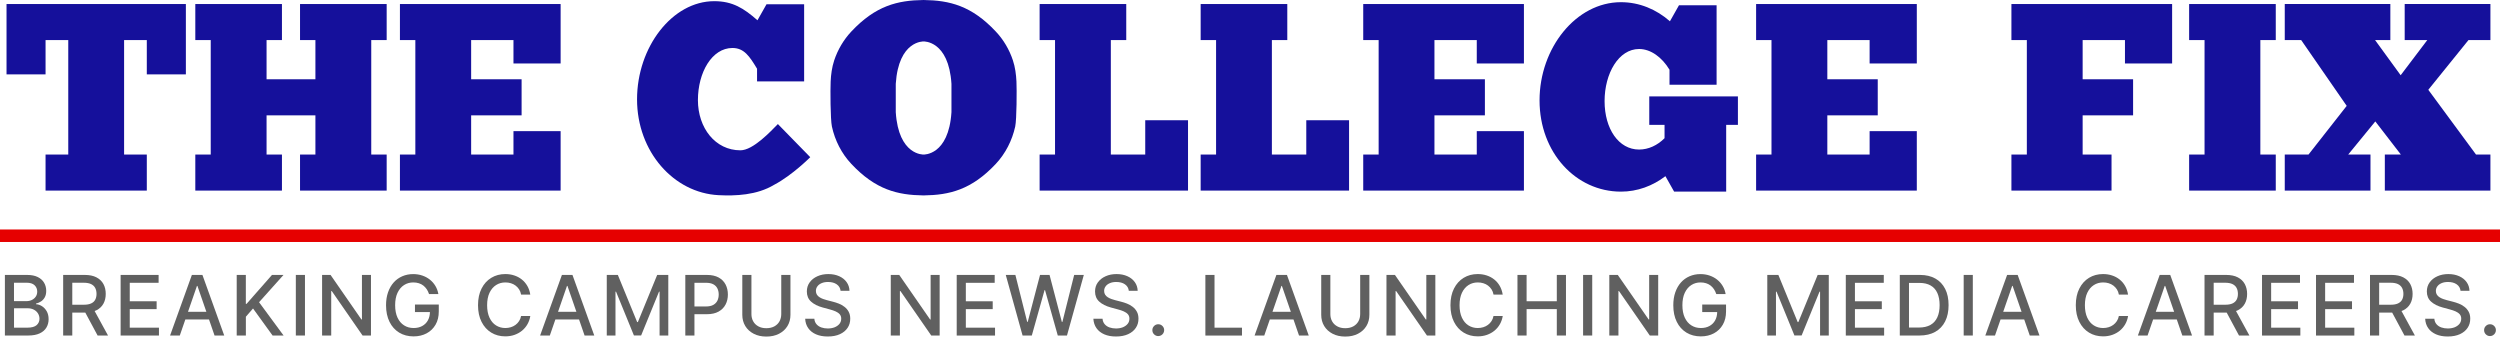
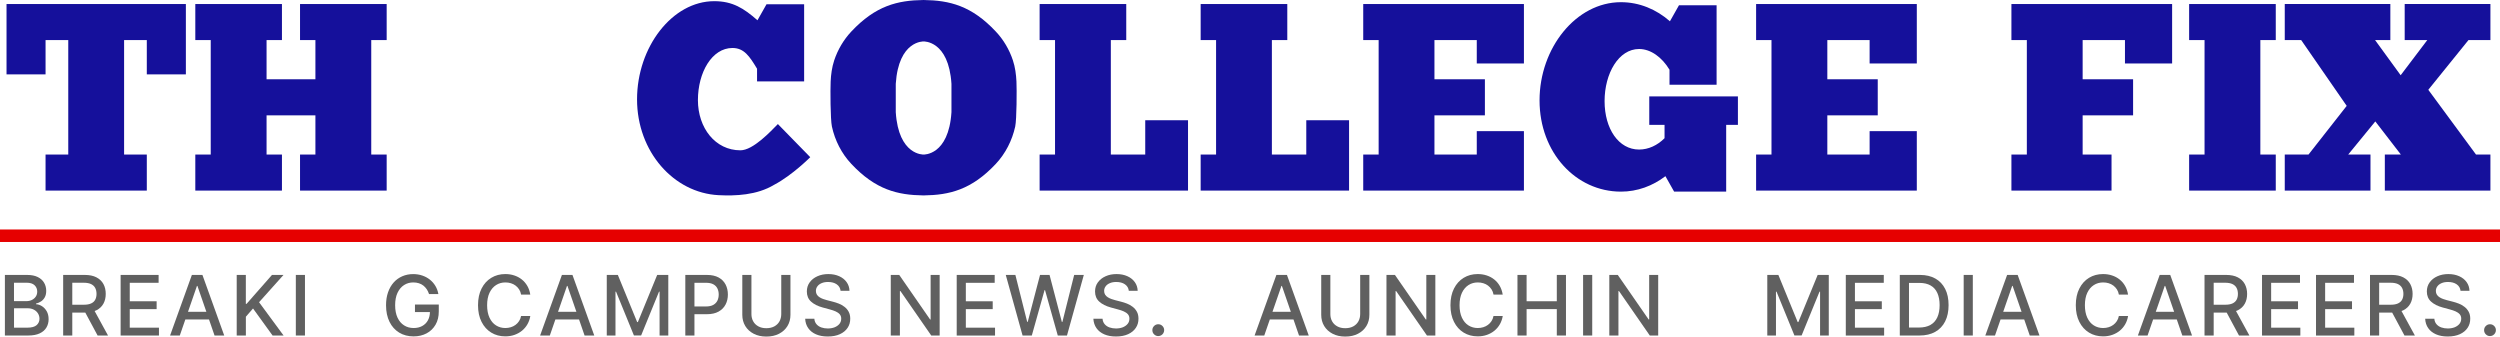
<svg xmlns="http://www.w3.org/2000/svg" id="Layer_2" data-name="Layer 2" viewBox="0 0 720 96.92">
  <defs>
    <style>
      .cls-1 {
        fill: #606060;
      }

      .cls-2 {
        fill: #e60000;
      }

      .cls-3 {
        fill: #15109b;
      }
    </style>
  </defs>
  <g id="Layer_1-2" data-name="Layer 1">
    <g>
      <g>
        <g>
          <path class="cls-1" d="M1.41,96.63v-17.45h6.39c1.24,0,2.26.2,3.08.61s1.42.95,1.82,1.64.61,1.47.61,2.33c0,.73-.13,1.34-.4,1.84-.27.5-.62.89-1.07,1.19-.45.3-.94.52-1.47.65v.17c.58.03,1.15.21,1.7.56.55.34,1.01.83,1.38,1.46.36.63.55,1.4.55,2.3s-.21,1.69-.63,2.4c-.42.71-1.06,1.27-1.93,1.68-.87.41-1.98.62-3.33.62H1.41ZM4.04,86.73h3.53c.59,0,1.12-.11,1.6-.34.47-.23.85-.55,1.13-.96s.42-.9.42-1.46c0-.72-.25-1.33-.76-1.82-.51-.49-1.28-.73-2.33-.73h-3.6v5.31ZM4.04,94.37h3.8c1.26,0,2.17-.25,2.71-.73.54-.49.82-1.1.82-1.83,0-.55-.14-1.06-.42-1.52s-.67-.83-1.19-1.1c-.51-.27-1.12-.41-1.83-.41h-3.89v5.59Z" />
          <path class="cls-1" d="M18.19,96.63v-17.45h6.22c1.35,0,2.48.23,3.37.7.9.47,1.56,1.11,2.01,1.93s.66,1.77.66,2.84-.22,2.01-.67,2.82c-.45.81-1.12,1.44-2.01,1.89-.9.45-2.02.67-3.37.67h-4.71v-2.27h4.47c.85,0,1.55-.12,2.08-.37.54-.24.93-.6,1.18-1.07s.38-1.03.38-1.68-.13-1.23-.38-1.71c-.25-.48-.65-.85-1.18-1.11-.54-.26-1.24-.39-2.11-.39h-3.31v15.2h-2.63ZM26.8,88.75l4.31,7.88h-3l-4.23-7.88h2.92Z" />
          <path class="cls-1" d="M34.74,96.63v-17.45h10.94v2.27h-8.31v5.32h7.74v2.26h-7.74v5.34h8.41v2.27h-11.05Z" />
          <path class="cls-1" d="M51.77,96.63h-2.79l6.28-17.45h3.04l6.28,17.45h-2.79l-4.93-14.28h-.14l-4.94,14.28ZM52.24,89.79h9.07v2.22h-9.07v-2.22Z" />
          <path class="cls-1" d="M68.17,96.63v-17.45h2.63v8.33h.21l7.32-8.33h3.32l-7.04,7.86,7.07,9.6h-3.17l-5.64-7.8-2.06,2.37v5.43h-2.63Z" />
          <path class="cls-1" d="M87.83,79.18v17.45h-2.63v-17.45h2.63Z" />
-           <path class="cls-1" d="M106.84,79.18v17.45h-2.42l-8.87-12.8h-.16v12.8h-2.63v-17.45h2.44l8.88,12.82h.16v-12.82h2.61Z" />
          <path class="cls-1" d="M123.56,84.69c-.17-.52-.38-.98-.66-1.39-.28-.41-.6-.76-.98-1.06-.38-.29-.81-.52-1.3-.67-.49-.15-1.02-.23-1.6-.23-.98,0-1.87.25-2.66.76-.79.51-1.41,1.25-1.87,2.22-.46.97-.69,2.17-.69,3.58s.23,2.61.69,3.59,1.09,1.72,1.89,2.22c.8.51,1.71.76,2.74.76.95,0,1.78-.19,2.48-.58s1.26-.93,1.64-1.64c.39-.71.58-1.54.58-2.5l.68.13h-4.99v-2.17h6.86v1.99c0,1.47-.31,2.74-.93,3.81s-1.48,1.91-2.57,2.49-2.34.88-3.75.88c-1.58,0-2.96-.36-4.16-1.09-1.19-.73-2.12-1.76-2.78-3.1s-1-2.93-1-4.77c0-1.39.19-2.64.58-3.75.39-1.11.93-2.05,1.63-2.83.7-.78,1.53-1.37,2.48-1.78.95-.41,1.99-.62,3.12-.62.94,0,1.82.14,2.64.42s1.54.67,2.18,1.18c.64.51,1.17,1.12,1.59,1.82.42.7.7,1.48.85,2.33h-2.7Z" />
          <path class="cls-1" d="M152.74,84.85h-2.66c-.1-.57-.29-1.07-.57-1.5s-.62-.8-1.02-1.1c-.4-.3-.85-.53-1.35-.68s-1.02-.23-1.58-.23c-1.01,0-1.91.25-2.7.76-.79.51-1.42,1.25-1.88,2.22-.46.98-.69,2.17-.69,3.58s.23,2.62.69,3.6c.46.98,1.08,1.72,1.88,2.22s1.69.75,2.68.75c.55,0,1.08-.08,1.57-.23s.95-.37,1.35-.67c.4-.29.75-.66,1.03-1.09.28-.43.48-.92.58-1.48h2.66c-.14.87-.42,1.66-.82,2.37s-.93,1.34-1.56,1.86c-.63.52-1.36.92-2.17,1.21s-1.7.43-2.66.43c-1.51,0-2.86-.36-4.04-1.08s-2.11-1.75-2.79-3.09c-.68-1.34-1.02-2.94-1.02-4.8s.34-3.46,1.02-4.8,1.61-2.37,2.8-3.09c1.18-.72,2.53-1.08,4.03-1.08.93,0,1.79.13,2.59.4.8.26,1.53.65,2.17,1.16.64.51,1.17,1.13,1.59,1.86.42.73.71,1.56.85,2.5Z" />
          <path class="cls-1" d="M158.34,96.63h-2.79l6.28-17.45h3.04l6.28,17.45h-2.79l-4.93-14.28h-.14l-4.94,14.28ZM158.81,89.79h9.07v2.22h-9.07v-2.22Z" />
          <path class="cls-1" d="M174.74,79.18h3.2l5.56,13.57h.21l5.56-13.57h3.2v17.45h-2.51v-12.63h-.16l-5.15,12.61h-2.08l-5.15-12.61h-.16v12.64h-2.51v-17.45Z" />
          <path class="cls-1" d="M197.37,96.63v-17.45h6.22c1.36,0,2.48.25,3.38.74.89.49,1.56,1.17,2,2.02s.66,1.82.66,2.88-.22,2.04-.67,2.89c-.45.86-1.12,1.53-2.01,2.03-.9.5-2.02.75-3.37.75h-4.28v-2.23h4.04c.86,0,1.55-.15,2.09-.45.53-.3.93-.71,1.18-1.22.25-.52.38-1.11.38-1.76s-.12-1.24-.38-1.76c-.25-.51-.64-.91-1.18-1.2-.54-.29-1.24-.43-2.12-.43h-3.31v15.2h-2.63Z" />
          <path class="cls-1" d="M225.01,79.18h2.64v11.48c0,1.22-.29,2.3-.86,3.24s-1.38,1.68-2.42,2.22c-1.04.54-2.26.81-3.66.81s-2.61-.27-3.65-.81c-1.04-.54-1.85-1.28-2.42-2.22-.57-.94-.86-2.02-.86-3.24v-11.48h2.63v11.27c0,.79.17,1.49.52,2.11s.84,1.09,1.49,1.44c.64.35,1.4.52,2.28.52s1.65-.17,2.3-.52c.64-.35,1.14-.83,1.48-1.44s.52-1.32.52-2.11v-11.27Z" />
          <path class="cls-1" d="M242.09,83.76c-.09-.81-.47-1.43-1.12-1.88s-1.49-.67-2.49-.67c-.72,0-1.33.11-1.86.34-.52.22-.93.53-1.21.92-.29.39-.43.83-.43,1.33,0,.42.1.77.29,1.07.2.3.45.55.78.75.32.2.67.37,1.04.5.37.13.72.24,1.07.33l1.7.44c.56.14,1.13.32,1.71.55s1.13.54,1.63.92c.5.38.91.85,1.21,1.41s.46,1.24.46,2.02c0,.99-.25,1.87-.76,2.63-.51.77-1.24,1.37-2.21,1.82s-2.13.67-3.49.67-2.44-.21-3.39-.62c-.96-.42-1.7-1-2.24-1.77-.54-.76-.84-1.67-.89-2.72h2.64c.05.63.26,1.15.62,1.57.36.42.82.73,1.39.93.57.2,1.19.3,1.86.3.74,0,1.41-.12,1.99-.35.58-.24,1.04-.57,1.38-.99.33-.42.5-.92.5-1.49,0-.52-.15-.94-.44-1.27-.29-.33-.69-.6-1.18-.82s-1.06-.41-1.68-.57l-2.06-.56c-1.4-.38-2.5-.94-3.32-1.68-.82-.74-1.22-1.72-1.22-2.93,0-1.01.27-1.88.82-2.63.54-.75,1.28-1.33,2.22-1.75s1.98-.63,3.15-.63,2.23.21,3.13.62c.91.41,1.62.98,2.14,1.71.52.72.8,1.56.82,2.49h-2.54Z" />
          <path class="cls-1" d="M270.62,79.18v17.45h-2.42l-8.87-12.8h-.16v12.8h-2.63v-17.45h2.44l8.88,12.82h.16v-12.82h2.61Z" />
          <path class="cls-1" d="M275.53,96.63v-17.45h10.94v2.27h-8.31v5.32h7.74v2.26h-7.74v5.34h8.41v2.27h-11.04Z" />
          <path class="cls-1" d="M294.5,96.63l-4.84-17.45h2.77l3.4,13.52h.16l3.54-13.52h2.74l3.54,13.53h.16l3.39-13.53h2.78l-4.85,17.45h-2.65l-3.67-13.07h-.14l-3.67,13.07h-2.66Z" />
          <path class="cls-1" d="M325.1,83.76c-.09-.81-.47-1.43-1.12-1.88s-1.49-.67-2.49-.67c-.72,0-1.33.11-1.86.34-.52.22-.93.53-1.21.92-.29.39-.43.83-.43,1.33,0,.42.1.77.29,1.07.2.3.45.55.78.75.32.2.67.37,1.04.5s.72.24,1.07.33l1.7.44c.56.14,1.13.32,1.71.55.58.23,1.13.54,1.63.92.5.38.9.85,1.21,1.41s.46,1.24.46,2.02c0,.99-.25,1.87-.76,2.63-.51.77-1.24,1.37-2.21,1.82-.96.44-2.13.67-3.49.67s-2.44-.21-3.39-.62c-.95-.42-1.7-1-2.24-1.77-.54-.76-.84-1.67-.9-2.72h2.64c.05.63.26,1.15.62,1.57.36.42.82.73,1.39.93.57.2,1.19.3,1.86.3.74,0,1.41-.12,1.99-.35.58-.24,1.04-.57,1.38-.99.34-.42.5-.92.5-1.49,0-.52-.15-.94-.44-1.27-.29-.33-.69-.6-1.18-.82s-1.06-.41-1.68-.57l-2.06-.56c-1.4-.38-2.5-.94-3.32-1.68-.82-.74-1.22-1.72-1.22-2.93,0-1.01.27-1.88.82-2.63.55-.75,1.28-1.33,2.22-1.75.93-.42,1.98-.63,3.15-.63s2.23.21,3.13.62c.91.41,1.62.98,2.14,1.71.52.72.79,1.56.82,2.49h-2.54Z" />
          <path class="cls-1" d="M333.58,96.79c-.47,0-.87-.17-1.2-.5-.34-.33-.5-.73-.5-1.21s.17-.87.5-1.2c.33-.33.74-.5,1.2-.5s.87.17,1.2.5c.33.33.5.73.5,1.2,0,.31-.08.6-.23.86s-.36.46-.62.62c-.26.15-.54.23-.85.23Z" />
-           <path class="cls-1" d="M347.15,96.63v-17.45h2.63v15.19h7.91v2.27h-10.54Z" />
          <path class="cls-1" d="M364.11,96.63h-2.79l6.28-17.45h3.04l6.28,17.45h-2.8l-4.93-14.28h-.14l-4.94,14.28ZM364.58,89.79h9.07v2.22h-9.07v-2.22Z" />
          <path class="cls-1" d="M391.74,79.18h2.64v11.48c0,1.22-.29,2.3-.86,3.24-.57.94-1.38,1.68-2.42,2.22s-2.26.81-3.66.81-2.61-.27-3.65-.81c-1.04-.54-1.85-1.28-2.42-2.22s-.86-2.02-.86-3.24v-11.48h2.63v11.27c0,.79.17,1.49.52,2.11s.84,1.09,1.49,1.44c.64.35,1.4.52,2.28.52s1.65-.17,2.3-.52c.64-.35,1.14-.83,1.48-1.44s.52-1.32.52-2.11v-11.27Z" />
          <path class="cls-1" d="M413.38,79.18v17.45h-2.42l-8.87-12.8h-.16v12.8h-2.63v-17.45h2.44l8.88,12.82h.16v-12.82h2.61Z" />
          <path class="cls-1" d="M432.8,84.85h-2.66c-.1-.57-.29-1.07-.57-1.5s-.62-.8-1.02-1.1c-.4-.3-.85-.53-1.35-.68-.5-.15-1.02-.23-1.58-.23-1.01,0-1.91.25-2.7.76-.79.51-1.42,1.25-1.88,2.22-.46.98-.69,2.17-.69,3.58s.23,2.62.69,3.6c.46.98,1.08,1.72,1.88,2.22.79.5,1.69.75,2.68.75.55,0,1.08-.08,1.57-.23s.95-.37,1.35-.67c.4-.29.75-.66,1.03-1.09.28-.43.48-.92.58-1.48h2.66c-.14.87-.42,1.66-.82,2.37-.41.72-.93,1.34-1.56,1.86-.63.52-1.36.92-2.17,1.21s-1.7.43-2.66.43c-1.51,0-2.86-.36-4.04-1.08-1.18-.72-2.11-1.75-2.79-3.09-.68-1.34-1.02-2.94-1.02-4.8s.34-3.46,1.02-4.8,1.61-2.37,2.79-3.09c1.18-.72,2.53-1.08,4.03-1.08.93,0,1.79.13,2.6.4.8.26,1.53.65,2.17,1.16.64.51,1.17,1.13,1.59,1.86.42.73.7,1.56.85,2.5Z" />
          <path class="cls-1" d="M437.03,96.63v-17.45h2.63v7.58h8.7v-7.58h2.64v17.45h-2.64v-7.61h-8.7v7.61h-2.63Z" />
          <path class="cls-1" d="M458.56,79.18v17.45h-2.63v-17.45h2.63Z" />
-           <path class="cls-1" d="M477.56,79.18v17.45h-2.42l-8.87-12.8h-.16v12.8h-2.63v-17.45h2.44l8.88,12.82h.16v-12.82h2.61Z" />
-           <path class="cls-1" d="M494.29,84.69c-.17-.52-.39-.98-.66-1.39-.28-.41-.6-.76-.98-1.06-.38-.29-.81-.52-1.3-.67-.49-.15-1.02-.23-1.6-.23-.98,0-1.87.25-2.66.76s-1.41,1.25-1.87,2.22c-.46.97-.69,2.17-.69,3.58s.23,2.61.69,3.59,1.09,1.72,1.89,2.22c.8.51,1.71.76,2.74.76.95,0,1.78-.19,2.48-.58.71-.39,1.25-.93,1.64-1.64s.58-1.54.58-2.5l.68.13h-4.99v-2.17h6.86v1.99c0,1.47-.31,2.74-.93,3.81s-1.48,1.91-2.57,2.49-2.34.88-3.75.88c-1.58,0-2.96-.36-4.16-1.09-1.19-.73-2.12-1.76-2.78-3.1-.67-1.34-1-2.93-1-4.77,0-1.39.19-2.64.58-3.75.39-1.11.93-2.05,1.63-2.83.7-.78,1.53-1.37,2.48-1.78.95-.41,1.99-.62,3.12-.62.94,0,1.82.14,2.64.42.81.28,1.54.67,2.18,1.18.64.51,1.17,1.12,1.59,1.82.42.7.71,1.48.85,2.33h-2.7Z" />
+           <path class="cls-1" d="M477.56,79.18v17.45h-2.42l-8.87-12.8h-.16v12.8h-2.63v-17.45h2.44l8.88,12.82h.16v-12.82h2.61" />
          <path class="cls-1" d="M508.97,79.18h3.2l5.56,13.57h.2l5.56-13.57h3.2v17.45h-2.51v-12.63h-.16l-5.15,12.61h-2.08l-5.15-12.61h-.16v12.64h-2.5v-17.45Z" />
          <path class="cls-1" d="M531.59,96.63v-17.45h10.94v2.27h-8.31v5.32h7.74v2.26h-7.74v5.34h8.41v2.27h-11.04Z" />
          <path class="cls-1" d="M552.79,96.63h-5.65v-17.45h5.83c1.71,0,3.18.35,4.41,1.04s2.17,1.69,2.83,2.99c.66,1.3.98,2.85.98,4.67s-.33,3.38-.99,4.69c-.66,1.31-1.62,2.31-2.87,3.01-1.25.7-2.76,1.05-4.53,1.05ZM549.78,94.33h2.87c1.33,0,2.43-.25,3.32-.75.88-.5,1.54-1.23,1.98-2.19.44-.96.66-2.13.66-3.51s-.22-2.53-.65-3.49c-.43-.96-1.08-1.68-1.94-2.17-.86-.49-1.92-.74-3.2-.74h-3.03v12.85Z" />
          <path class="cls-1" d="M568.17,79.18v17.45h-2.63v-17.45h2.63Z" />
          <path class="cls-1" d="M574.56,96.63h-2.79l6.28-17.45h3.04l6.28,17.45h-2.8l-4.93-14.28h-.14l-4.94,14.28ZM575.03,89.79h9.07v2.22h-9.07v-2.22Z" />
          <path class="cls-1" d="M612.9,84.85h-2.66c-.1-.57-.29-1.07-.57-1.5s-.62-.8-1.02-1.1c-.4-.3-.85-.53-1.35-.68-.5-.15-1.02-.23-1.58-.23-1.01,0-1.91.25-2.7.76-.79.51-1.42,1.25-1.88,2.22-.46.98-.69,2.17-.69,3.58s.23,2.62.69,3.6c.46.98,1.08,1.72,1.88,2.22.79.5,1.69.75,2.68.75.55,0,1.08-.08,1.57-.23s.95-.37,1.35-.67c.4-.29.75-.66,1.03-1.09.28-.43.48-.92.58-1.48h2.66c-.14.87-.42,1.66-.82,2.37-.41.72-.93,1.34-1.56,1.86-.63.52-1.36.92-2.17,1.21s-1.7.43-2.66.43c-1.51,0-2.86-.36-4.04-1.08-1.18-.72-2.11-1.75-2.79-3.09-.68-1.34-1.02-2.94-1.02-4.8s.34-3.46,1.02-4.8,1.61-2.37,2.79-3.09c1.18-.72,2.53-1.08,4.03-1.08.93,0,1.79.13,2.6.4.8.26,1.53.65,2.17,1.16.64.51,1.17,1.13,1.59,1.86.42.73.7,1.56.85,2.5Z" />
          <path class="cls-1" d="M618.5,96.63h-2.79l6.28-17.45h3.04l6.28,17.45h-2.8l-4.93-14.28h-.14l-4.94,14.28ZM618.97,89.79h9.07v2.22h-9.07v-2.22Z" />
          <path class="cls-1" d="M634.9,96.63v-17.45h6.22c1.35,0,2.48.23,3.37.7.9.47,1.56,1.11,2.01,1.93.44.82.67,1.77.67,2.84s-.22,2.01-.67,2.82-1.12,1.44-2.01,1.89c-.89.45-2.02.67-3.37.67h-4.71v-2.27h4.47c.85,0,1.55-.12,2.08-.37s.93-.6,1.18-1.07.38-1.03.38-1.68-.13-1.23-.38-1.71c-.25-.48-.65-.85-1.18-1.11-.54-.26-1.24-.39-2.11-.39h-3.31v15.2h-2.63ZM643.52,88.75l4.31,7.88h-3l-4.23-7.88h2.92Z" />
          <path class="cls-1" d="M651.46,96.63v-17.45h10.94v2.27h-8.31v5.32h7.74v2.26h-7.74v5.34h8.41v2.27h-11.04Z" />
          <path class="cls-1" d="M667.01,96.63v-17.45h10.94v2.27h-8.31v5.32h7.74v2.26h-7.74v5.34h8.41v2.27h-11.04Z" />
          <path class="cls-1" d="M682.56,96.63v-17.45h6.22c1.35,0,2.48.23,3.37.7.9.47,1.56,1.11,2.01,1.93.44.82.67,1.77.67,2.84s-.22,2.01-.67,2.82-1.12,1.44-2.01,1.89c-.89.45-2.02.67-3.37.67h-4.71v-2.27h4.47c.85,0,1.55-.12,2.08-.37s.93-.6,1.18-1.07.38-1.03.38-1.68-.13-1.23-.38-1.71c-.25-.48-.65-.85-1.18-1.11-.54-.26-1.24-.39-2.11-.39h-3.31v15.2h-2.63ZM691.18,88.75l4.31,7.88h-3l-4.23-7.88h2.92Z" />
          <path class="cls-1" d="M708.64,83.76c-.09-.81-.47-1.43-1.12-1.88s-1.49-.67-2.49-.67c-.72,0-1.34.11-1.86.34-.52.22-.93.53-1.21.92-.29.39-.43.83-.43,1.33,0,.42.1.77.29,1.07.2.3.45.55.78.75.32.2.67.37,1.04.5s.72.24,1.07.33l1.71.44c.56.14,1.13.32,1.71.55s1.13.54,1.63.92c.5.38.9.85,1.21,1.41s.46,1.24.46,2.02c0,.99-.25,1.87-.76,2.63-.51.77-1.24,1.37-2.21,1.82-.96.44-2.13.67-3.49.67s-2.44-.21-3.39-.62c-.95-.42-1.7-1-2.24-1.77-.54-.76-.84-1.67-.89-2.72h2.64c.05.63.26,1.15.62,1.57.36.42.82.73,1.39.93.57.2,1.19.3,1.86.3.74,0,1.41-.12,1.99-.35.58-.24,1.04-.57,1.38-.99.33-.42.5-.92.5-1.49,0-.52-.15-.94-.44-1.27-.29-.33-.69-.6-1.18-.82s-1.06-.41-1.68-.57l-2.06-.56c-1.4-.38-2.5-.94-3.32-1.68-.82-.74-1.22-1.72-1.22-2.93,0-1.01.27-1.88.82-2.63.54-.75,1.28-1.33,2.22-1.75.93-.42,1.98-.63,3.15-.63s2.23.21,3.13.62c.91.41,1.62.98,2.14,1.71.52.72.79,1.56.82,2.49h-2.54Z" />
          <path class="cls-1" d="M717.12,96.79c-.47,0-.87-.17-1.2-.5-.33-.33-.5-.73-.5-1.21s.17-.87.5-1.2c.33-.33.74-.5,1.2-.5s.87.17,1.2.5c.33.33.5.73.5,1.2,0,.31-.08.6-.23.86s-.36.46-.62.62c-.26.15-.54.23-.85.23Z" />
        </g>
        <rect class="cls-2" y="66.09" width="720" height="3.6" />
      </g>
      <polygon class="cls-3" points="47.9 1.16 42.28 1.16 35.74 1.16 19.66 1.16 13.12 1.16 7.5 1.16 1.88 1.16 1.88 21.42 13.12 21.42 13.12 11.54 19.66 11.54 19.66 44.51 13.12 44.51 13.12 54.89 19.66 54.89 35.74 54.89 42.28 54.89 42.28 44.51 35.74 44.51 35.74 11.54 42.28 11.54 42.28 21.42 53.53 21.42 53.53 1.16 47.9 1.16" />
-       <polygon class="cls-3" points="161.46 18.28 161.46 1.16 154.67 1.16 147.88 1.16 135.69 1.16 119.62 1.16 115.18 1.16 115.18 11.54 119.62 11.54 119.62 44.51 115.18 44.51 115.18 54.89 119.62 54.89 135.69 54.89 147.88 54.89 154.67 54.89 161.46 54.89 161.46 37.77 147.88 37.77 147.88 44.51 135.69 44.51 135.69 33.22 150.22 33.22 150.22 22.83 135.69 22.83 135.69 11.54 147.88 11.54 147.88 18.28 161.46 18.28" />
      <polygon class="cls-3" points="438.89 18.28 438.89 1.16 432.1 1.16 425.31 1.16 413.12 1.16 397.05 1.16 392.61 1.16 392.61 11.54 397.05 11.54 397.05 44.51 392.61 44.51 392.61 54.89 397.05 54.89 413.12 54.89 425.31 54.89 432.1 54.89 438.89 54.89 438.89 37.77 425.31 37.77 425.31 44.51 413.12 44.51 413.12 33.22 427.65 33.22 427.65 22.83 413.12 22.83 413.12 11.54 425.31 11.54 425.31 18.28 438.89 18.28" />
      <polygon class="cls-3" points="552.04 18.28 552.04 1.16 545.24 1.16 538.45 1.16 526.27 1.16 510.19 1.16 505.76 1.16 505.76 11.54 510.19 11.54 510.19 44.51 505.76 44.51 505.76 54.89 510.19 54.89 526.27 54.89 538.45 54.89 545.24 54.89 552.04 54.89 552.04 37.77 538.45 37.77 538.45 44.51 526.27 44.51 526.27 33.22 540.79 33.22 540.79 22.83 526.27 22.83 526.27 11.54 538.45 11.54 538.45 18.28 552.04 18.28" />
      <polygon class="cls-3" points="625.57 18.28 625.57 1.16 618.78 1.16 611.99 1.16 599.8 1.16 583.73 1.16 579.29 1.16 579.29 11.54 583.73 11.54 583.73 44.51 579.29 44.51 579.29 54.89 583.73 54.89 599.8 54.89 608.12 54.89 608.12 44.51 599.8 44.51 599.8 33.22 614.33 33.22 614.33 22.83 599.8 22.83 599.8 11.54 611.99 11.54 611.99 18.28 625.57 18.28" />
      <polygon class="cls-3" points="111.36 11.54 111.36 1.16 106.92 1.16 90.84 1.16 86.41 1.16 86.41 11.54 90.84 11.54 90.84 22.83 76.77 22.83 76.77 11.54 81.2 11.54 81.2 1.16 76.77 1.16 60.69 1.16 56.25 1.16 56.25 11.54 60.69 11.54 60.69 44.51 56.25 44.51 56.25 54.89 60.69 54.89 76.77 54.89 81.2 54.89 81.2 44.51 76.77 44.51 76.77 33.22 90.84 33.22 90.84 44.51 86.41 44.51 86.41 54.89 90.84 54.89 106.92 54.89 111.36 54.89 111.36 44.51 106.92 44.51 106.92 11.54 111.36 11.54" />
      <polygon class="cls-3" points="329.83 34.63 329.83 44.51 319.92 44.51 319.92 11.54 324.36 11.54 324.36 1.16 319.92 1.16 303.85 1.16 299.41 1.16 299.41 11.54 303.85 11.54 303.85 44.51 299.41 44.51 299.41 54.89 303.85 54.89 319.92 54.89 329.83 54.89 342.15 54.89 342.15 44.51 342.15 34.63 329.83 34.63" />
      <polygon class="cls-3" points="655.42 11.54 655.42 1.16 650.98 1.16 634.91 1.16 630.47 1.16 630.47 11.54 634.91 11.54 634.91 44.51 630.47 44.51 630.47 54.89 634.91 54.89 650.98 54.89 655.42 54.89 655.42 44.51 650.98 44.51 650.98 11.54 655.42 11.54" />
      <polygon class="cls-3" points="376.21 34.63 376.21 44.51 366.3 44.51 366.3 11.54 370.74 11.54 370.74 1.16 366.3 1.16 350.23 1.16 345.79 1.16 345.79 11.54 350.23 11.54 350.23 44.51 345.79 44.51 345.79 54.89 350.23 54.89 366.3 54.89 376.21 54.89 388.53 54.89 388.53 44.51 388.53 34.63 376.21 34.63" />
      <polygon class="cls-3" points="717.24 11.54 717.24 1.16 692.55 1.16 692.55 11.54 699.06 11.54 691.39 21.67 684.02 11.54 688.42 11.54 688.42 1.16 658.01 1.16 658.01 11.54 662.74 11.54 675.85 30.49 664.85 44.51 658.01 44.51 658.01 54.89 682.7 54.89 682.7 44.51 676.28 44.51 684.09 34.97 691.45 44.51 686.83 44.51 686.83 54.89 717.24 54.89 717.24 44.51 713.09 44.51 699.35 25.86 710.92 11.54 717.24 11.54" />
      <path class="cls-3" d="M474.99,27.76v8.2h4.4v3.84c-2.04,2.06-4.64,3.27-7.33,3.27-5.88,0-9.94-5.95-9.94-13.95s4.06-15.01,9.94-15.01c3.38,0,6.61,2.41,8.76,5.97v4.33h13.56V1.51h-10.83l-2.61,4.62c-3.93-3.45-8.81-5.5-14.11-5.5-12.94,0-23.44,13.21-23.44,28.28s10.49,26.28,23.44,26.28c4.73,0,9.13-1.64,12.81-4.45l2.51,4.45h14.99v-19.23h3.38v-8.2h-25.53Z" />
      <path class="cls-3" d="M223,53.19c-5.04,3.07-11.27,3.25-16.03,3.02-12.93-.64-23.5-12.52-23.5-27.59S193.61.34,205.7.34c5.3,0,8.52,2.05,12.45,5.5l2.61-4.62h10.83v22.22h-13.56v-3.65c-2.15-3.56-3.72-5.97-7.09-5.97-5.88,0-9.94,7.01-9.94,15.01s4.98,14.46,12.24,14.46c3.67,0,8.76-5.5,10.79-7.56l9.32,9.54s-5.04,5.1-10.35,7.93Z" />
      <path class="cls-3" d="M257.98,28.22v-4.08c.81-12.53,8.02-12.2,8.02-12.2,0,0,7.22-.33,8.02,12.2v8.17c-.81,12.53-8.02,12.2-8.02,12.2,0,0-7.22.33-8.02-12.2v-4.08ZM266,56.28c7.46-.1,13.79-1.62,20.79-9.08,2.79-2.98,4.71-6.75,5.59-10.76.44-2.02.47-10.69.36-12.94-.1-2.07-.37-4.14-1.02-6.11-1.03-3.1-2.7-5.95-4.93-8.31-6.99-7.46-13.33-8.98-20.79-9.08h-.03c-7.46.1-13.79,1.62-20.79,9.08-2.22,2.37-3.9,5.22-4.93,8.31-.65,1.97-.93,4.04-1.02,6.11-.11,2.25-.08,10.91.36,12.94.87,4.01,2.79,7.78,5.59,10.76,6.99,7.46,13.33,8.98,20.79,9.08h.03Z" />
    </g>
  </g>
</svg>